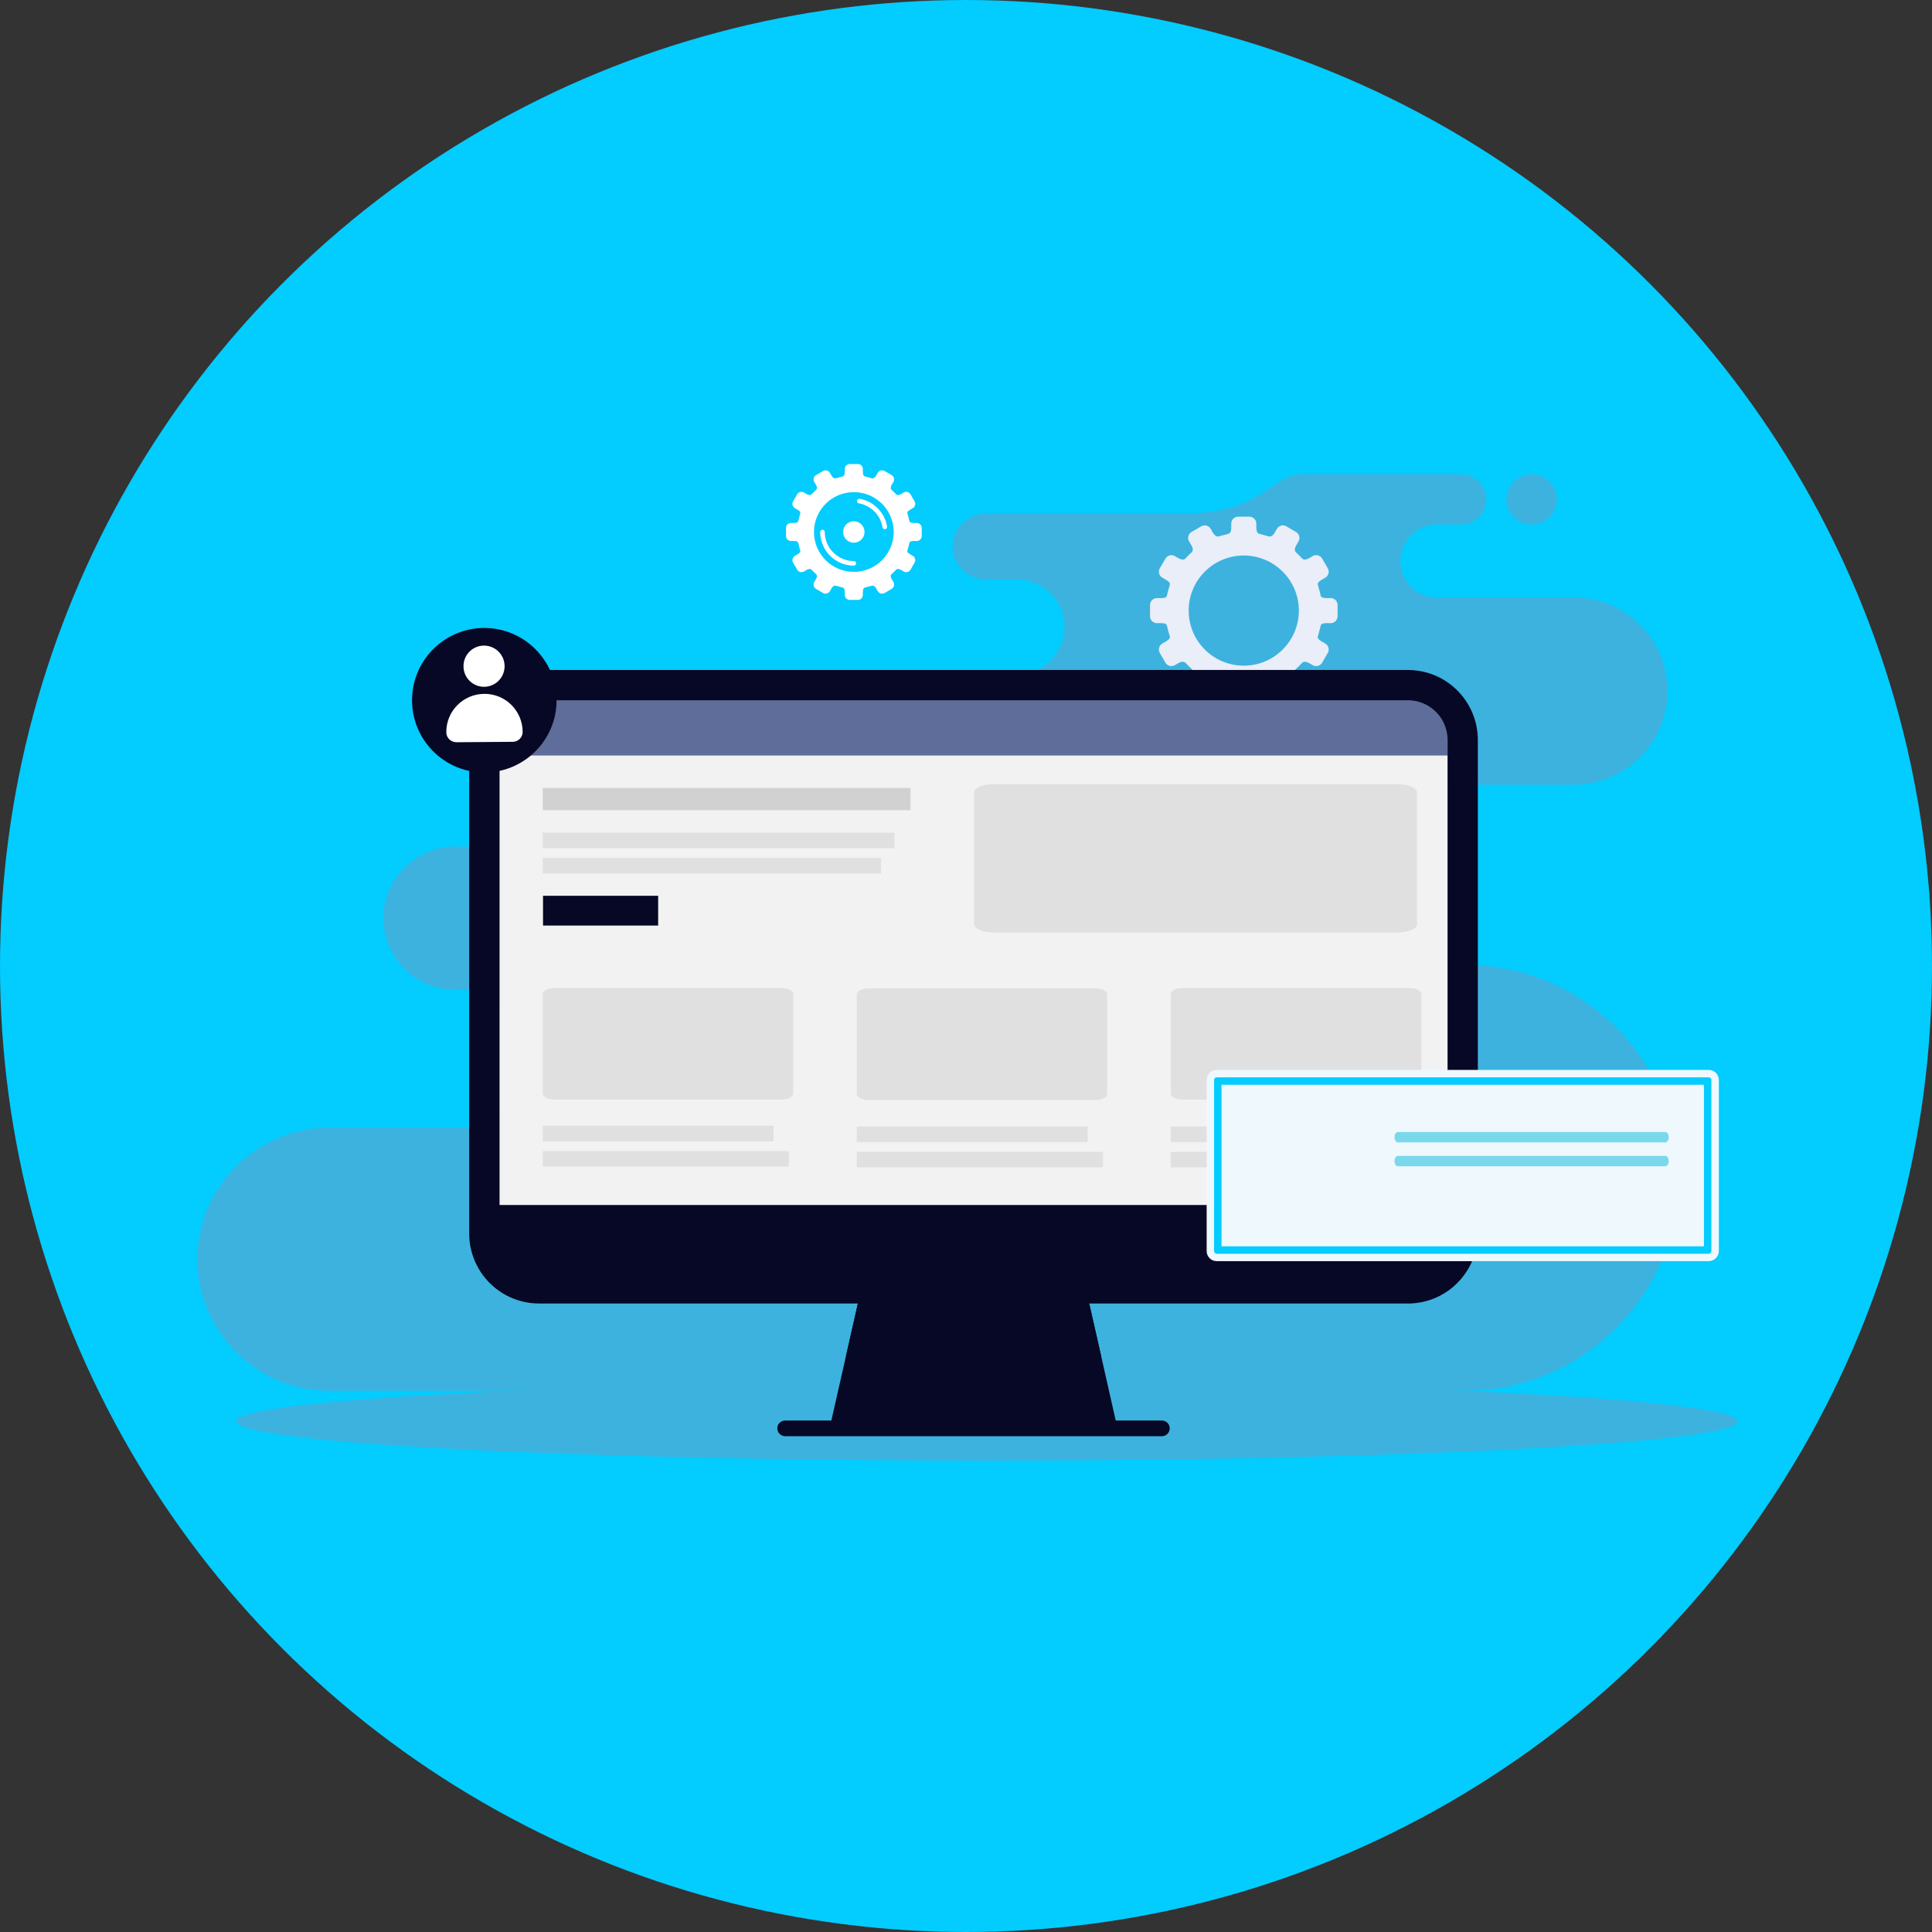
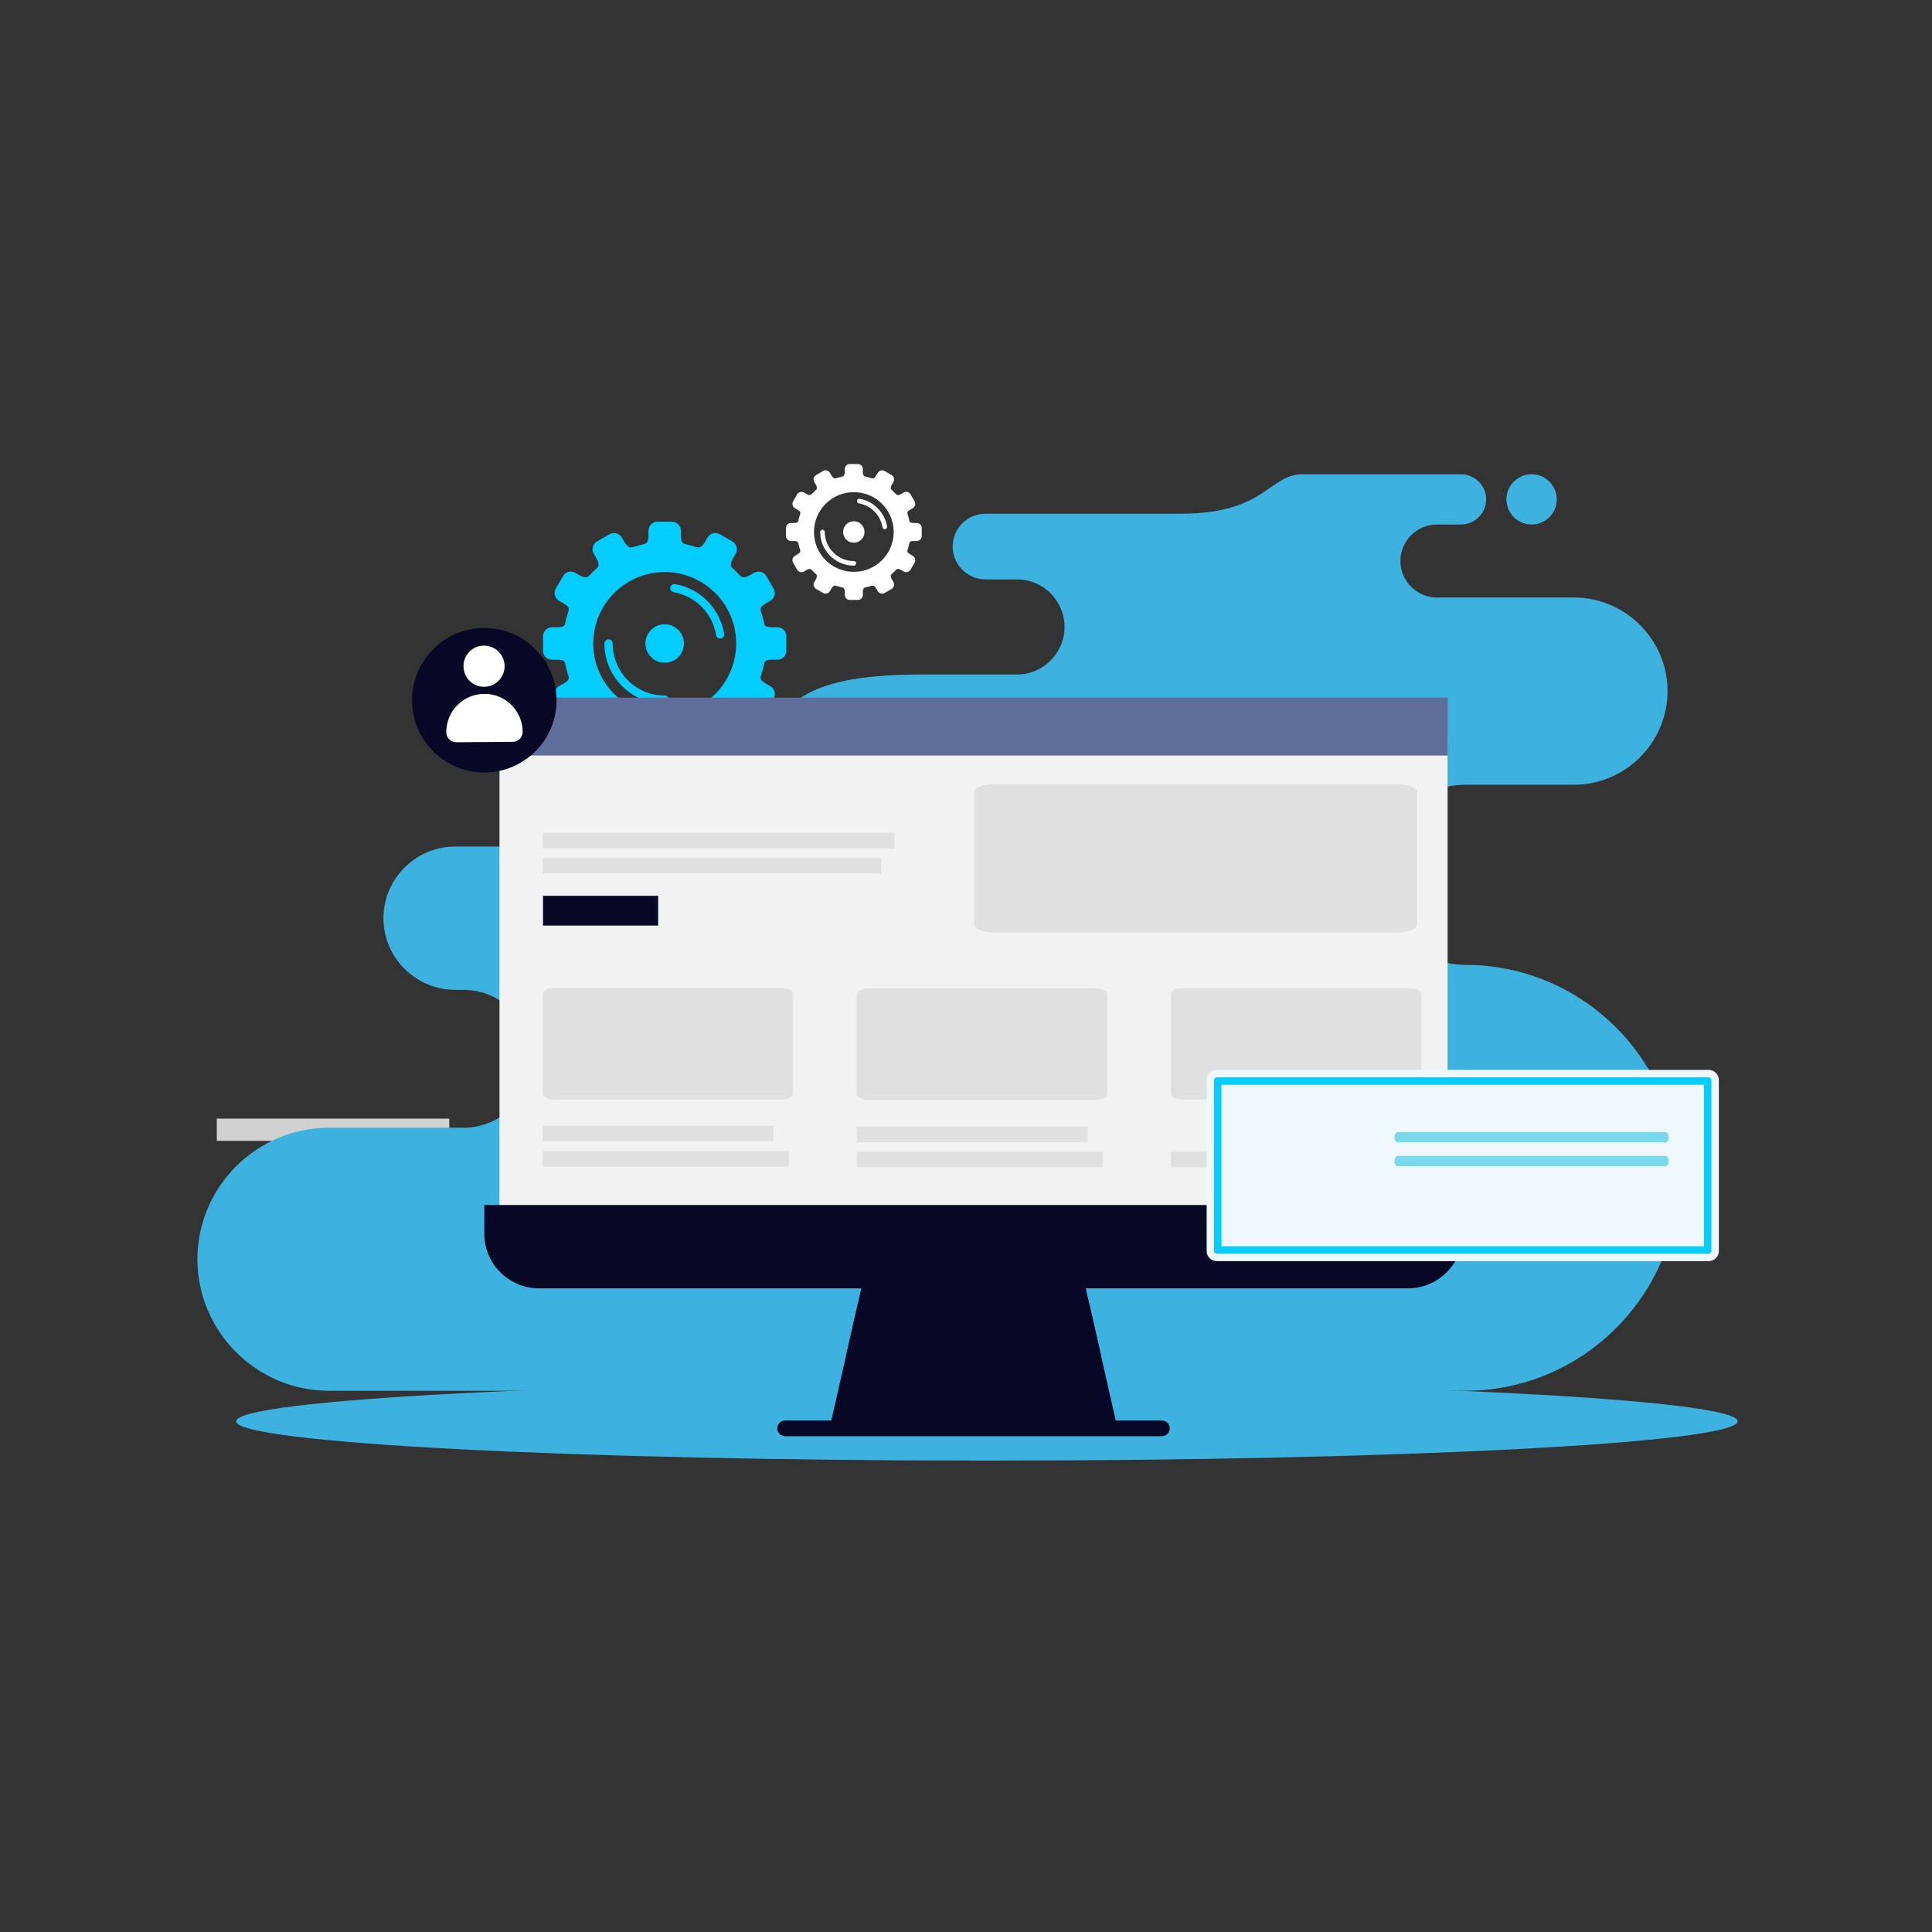
<svg xmlns="http://www.w3.org/2000/svg" id="Layer_2" data-name="Layer 2" viewBox="0 0 1077.28 1077.28">
  <rect x="0" y="0" width="1077.28" height="1077.28" fill="#333333" stroke="none" />
  <defs>
    <style>
      .cls-1 {
        fill: #fff;
      }

      .cls-1, .cls-2, .cls-3, .cls-4, .cls-5, .cls-6, .cls-7, .cls-8, .cls-9, .cls-10, .cls-11, .cls-12, .cls-13, .cls-14 {
        stroke-width: 0px;
      }

      .cls-1, .cls-5, .cls-6, .cls-7, .cls-9, .cls-10, .cls-11, .cls-13, .cls-14 {
        fill-rule: evenodd;
      }

      .cls-2 {
        fill: #5e6d99;
      }

      .cls-3, .cls-13 {
        fill: #e0e0e0;
      }

      .cls-4, .cls-11 {
        fill: #060825;
      }

      .cls-5, .cls-8 {
        fill: #03ccff;
      }

      .cls-6 {
        fill: #7ad8ed;
      }

      .cls-7 {
        fill: #eef8fd;
      }

      .cls-9 {
        fill: #3db2de;
      }

      .cls-10 {
        fill: #f2f2f2;
      }

      .cls-12 {
        fill: #d1d1d1;
      }

      .cls-14 {
        fill: #e9eef8;
      }
    </style>
  </defs>
  <g id="Layer_2-2" data-name="Layer 2">
    <rect class="cls-12" x="120.88" y="623.74" width="129.62" height="12.4" />
    <rect class="cls-12" x="290.89" y="623.74" width="129.62" height="12.4" />
    <rect class="cls-12" x="463.13" y="623.74" width="129.62" height="12.4" />
    <g id="Layer_1-2" data-name="Layer 1-2">
-       <circle class="cls-8" cx="538.64" cy="538.64" r="538.64" />
      <path class="cls-9" d="M854.03,292.47c-7.76,0-14.04-6.27-14.04-14.03s6.28-14,14.04-14,14.03,6.28,14.03,14-6.28,14.03-14.03,14.03h0ZM258.37,628.82h-74.95c-40.34,0-73.34,33-73.34,73.33h0c0,40.35,33,73.34,73.34,73.34h633.76c65.31,0,118.78-53.44,118.78-118.74h0c0-65.31-53.47-118.75-118.78-118.75h0c-27.62,0-50.21-22.62-50.21-50.21h0c0-27.62,22.59-50.21,50.21-50.21h60.44c28.7,0,52.2-23.49,52.2-52.23h0c0-28.7-23.5-52.19-52.2-52.19h-76.42c-11.18,0-20.34-9.16-20.34-20.34h0c0-11.18,9.16-20.34,20.34-20.34h13.45c7.72,0,14.03-6.31,14.03-14.03h0c0-7.68-6.31-14-14.03-14h-88.37c-18.63,0-20.71,21.98-67.74,21.98h-109.04c-10.08,0-18.29,8.23-18.29,18.29h0c0,10.08,8.21,18.34,18.29,18.34h17.58c14.6,0,26.51,11.91,26.51,26.51h0c0,14.58-11.92,26.53-26.51,26.53h-52.9c-71.45,0-81.52,18.66-94.04,55.78-12.52,37.16-77.5,40.14-77.5,40.14h-88.85c-21.98,0-39.98,18-39.98,39.98h0c0,21.98,18,39.93,39.98,39.93h4.57c21.15,0,38.46,17.33,38.46,38.47h0c0,21.15-17.31,38.43-38.46,38.43h.01Z" />
      <path class="cls-5" d="M339.89,297.88l-7.04,4.06c-2.36,1.38-3.16,4.43-1.78,6.81l1.54,2.65c1.81,3.16,1.04,4.57.47,5.11-1.59,1.38-3.02,2.89-4.46,4.4-.44.46-1.79,1.98-5.38-.11l-2.45-1.41c-2.35-1.38-5.4-.57-6.81,1.78l-4.07,7.05c-1.38,2.35-.57,5.4,1.78,6.78l2.45,1.41c3.32,1.95,3.25,2.96,2.81,4.37-.56,1.95-1.21,3.88-1.61,5.93-.4,1.79-.24,3.05-4.76,3.05h-2.8c-2.74,0-4.99,2.25-4.99,5.01v8.12c0,2.71,2.25,4.96,4.99,4.96h2.8c4.52,0,4.35,1.28,4.76,3.09.4,2.01,1.05,3.97,1.61,5.91.44,1.41.51,2.42-2.81,4.35l-2.45,1.41c-2.35,1.38-3.15,4.44-1.78,6.82l4.07,7.01c1.41,2.36,4.46,3.16,6.81,1.79l2.45-1.41c3.59-2.08,4.94-.58,5.38-.11,1.44,1.52,2.87,3.02,4.46,4.43.57.51,1.34,1.92-.47,5.07l-1.54,2.65c-1.38,2.38-.58,5.43,1.78,6.82l7.04,4.08c2.36,1.38,5.41.58,6.79-1.81l1.54-2.65c1.88-3.18,3.69-3.08,4.47-2.82,2.25.71,4.29,1.19,6.62,1.79.83.21,2.27.83,2.27,4.63v2.86c0,2.71,2.25,4.96,5.01,4.96h8.12c2.71,0,4.96-2.25,4.96-4.96v-2.86c0-3.8,1.44-4.42,2.29-4.63,2.32-.6,4.39-1.08,6.6-1.79.78-.26,2.61-.36,4.46,2.82l1.56,2.65c1.37,2.39,4.42,3.19,6.8,1.81l7.02-4.08c2.39-1.39,3.19-4.45,1.82-6.82l-1.55-2.65c-1.85-3.15-1.04-4.56-.46-5.07,1.54-1.41,2.99-2.91,4.46-4.43.44-.47,1.78-1.98,5.33.11l2.45,1.41c2.39,1.38,5.45.57,6.82-1.79l4.1-7.01c1.37-2.38.57-5.43-1.82-6.82l-2.42-1.41c-3.35-1.94-3.26-2.95-2.86-4.35.61-1.95,1.21-3.9,1.65-5.91.38-1.81.2-3.09,4.77-3.09h2.78c2.76,0,4.98-2.25,4.98-4.96v-8.12c0-2.76-2.22-5.01-4.98-5.01h-2.78c-4.57,0-4.39-1.27-4.77-3.05-.44-2.05-1.04-3.99-1.65-5.93-.4-1.41-.49-2.42,2.86-4.37l2.42-1.41c2.39-1.38,3.19-4.43,1.82-6.78l-4.1-7.05c-1.38-2.35-4.43-3.15-6.82-1.78l-2.45,1.41c-3.56,2.09-4.89.57-5.33.11-1.47-1.51-2.92-3.02-4.46-4.4-.58-.53-1.38-1.95.46-5.11l1.55-2.65c1.38-2.38.57-5.43-1.82-6.81l-7.02-4.06c-2.38-1.38-5.43-.57-6.8,1.78l-1.56,2.65c-1.85,3.18-3.68,3.09-4.46,2.81-2.21-.69-4.29-1.17-6.6-1.77-.84-.21-2.29-.81-2.29-4.64v-2.85c0-2.72-2.25-4.97-4.96-4.97h-8.12c-2.76,0-5.01,2.25-5.01,4.97v2.85c0,3.83-1.44,4.43-2.27,4.64-2.33.6-4.37,1.08-6.62,1.77-.77.27-2.58.37-4.47-2.81l-1.54-2.65c-1.38-2.35-4.43-3.15-6.79-1.78h0ZM370.64,348.09c5.91,0,10.71,4.8,10.71,10.74s-4.8,10.71-10.71,10.71-10.74-4.8-10.74-10.71,4.8-10.74,10.74-10.74h0ZM337.01,358.83c0-1.28,1.04-2.32,2.32-2.32s2.29,1.04,2.29,2.32c0,7.98,3.25,15.27,8.49,20.51,5.27,5.27,12.52,8.49,20.54,8.49,1.25,0,2.28,1.04,2.28,2.31s-1.03,2.29-2.28,2.29c-9.3,0-17.68-3.75-23.76-9.83-6.11-6.08-9.87-14.51-9.87-23.77h-.01ZM403.79,353.39c.21,1.23-.64,2.42-1.87,2.61-1.28.21-2.45-.64-2.63-1.88-1-6.11-3.88-11.55-8.02-15.75-4.16-4.19-9.6-7.11-15.68-8.18-1.24-.21-2.08-1.38-1.88-2.62.24-1.28,1.42-2.12,2.65-1.88,7.05,1.2,13.33,4.59,18.12,9.46,4.83,4.86,8.16,11.17,9.29,18.23h.02ZM370.64,318.99c21.98,0,39.83,17.82,39.83,39.84s-17.86,39.81-39.83,39.81-39.84-17.84-39.84-39.81,17.82-39.84,39.84-39.84Z" />
-       <path class="cls-14" d="M669.83,293.48l-5.43,3.15c-1.82,1.04-2.45,3.43-1.38,5.24l1.21,2.05c1.41,2.41.77,3.53.34,3.93-1.21,1.08-2.33,2.25-3.43,3.42-.34.33-1.38,1.52-4.13-.09l-1.92-1.12c-1.81-1.04-4.16-.43-5.23,1.41l-3.15,5.4c-1.04,1.82-.44,4.2,1.41,5.24l1.85,1.1c2.58,1.48,2.51,2.25,2.21,3.37-.47,1.5-.95,2.98-1.28,4.56-.31,1.37-.17,2.36-3.66,2.36h-2.14c-2.12,0-3.86,1.74-3.86,3.86v6.24c0,2.1,1.74,3.86,3.86,3.86h2.14c3.5,0,3.35.97,3.66,2.38.33,1.54.81,3.05,1.28,4.54.3,1.1.36,1.87-2.21,3.38l-1.85,1.08c-1.85,1.07-2.45,3.43-1.41,5.24l3.15,5.43c1.07,1.82,3.42,2.45,5.23,1.38l1.92-1.1c2.74-1.57,3.78-.4,4.13-.07,1.1,1.15,2.22,2.32,3.43,3.38.43.4,1.06,1.52-.34,3.94l-1.21,2.04c-1.07,1.85-.44,4.19,1.38,5.27l5.43,3.12c1.82,1.06,4.16.44,5.24-1.38l1.17-2.04c1.44-2.45,2.86-2.36,3.46-2.2,1.72.57,3.33.91,5.11,1.39.64.16,1.74.62,1.74,3.55v2.21c0,2.12,1.75,3.83,3.86,3.83h6.25c2.11,0,3.86-1.71,3.86-3.83v-2.21c0-2.93,1.1-3.39,1.74-3.55,1.78-.48,3.39-.82,5.11-1.39.6-.16,2.01-.26,3.46,2.2l1.17,2.04c1.08,1.82,3.42,2.45,5.24,1.38l5.43-3.12c1.82-1.08,2.45-3.43,1.38-5.27l-1.18-2.04c-1.41-2.42-.81-3.53-.37-3.94,1.21-1.06,2.33-2.23,3.43-3.38.34-.33,1.38-1.5,4.13.07l1.92,1.1c1.81,1.08,4.16.44,5.24-1.38l3.15-5.43c1.04-1.81.44-4.16-1.41-5.24l-1.85-1.08c-2.58-1.51-2.51-2.28-2.17-3.38.43-1.48.91-2.99,1.24-4.54.3-1.41.17-2.38,3.66-2.38h2.18c2.11,0,3.82-1.76,3.82-3.86v-6.24c0-2.12-1.71-3.86-3.82-3.86h-2.18c-3.5,0-3.37-.99-3.66-2.36-.33-1.58-.81-3.05-1.24-4.56-.33-1.12-.4-1.88,2.17-3.37l1.85-1.1c1.85-1.04,2.45-3.43,1.41-5.24l-3.15-5.4c-1.08-1.85-3.43-2.45-5.24-1.41l-1.92,1.12c-2.74,1.61-3.78.43-4.13.09-1.1-1.17-2.22-2.34-3.43-3.42-.43-.4-1.04-1.52.37-3.93l1.18-2.05c1.07-1.81.44-4.19-1.38-5.24l-5.43-3.15c-1.82-1.08-4.16-.44-5.24,1.38l-1.17,2.04c-1.44,2.48-2.86,2.38-3.46,2.18-1.72-.53-3.33-.9-5.11-1.38-.64-.17-1.74-.64-1.74-3.56v-2.21c0-2.11-1.75-3.83-3.86-3.83h-6.25c-2.11,0-3.86,1.72-3.86,3.83v2.21c0,2.93-1.1,3.4-1.74,3.56-1.78.47-3.39.84-5.11,1.38-.6.2-2.01.3-3.46-2.18l-1.17-2.04c-1.08-1.82-3.42-2.45-5.24-1.38h0ZM693.52,309.75c16.95,0,30.72,13.77,30.72,30.72s-13.77,30.71-30.72,30.71-30.72-13.73-30.72-30.71,13.76-30.72,30.72-30.72Z" />
      <path class="cls-9" d="M550.31,814.43c230.59,0,418.63-9.83,418.63-21.92s-188.05-21.92-418.63-21.92-418.65,9.84-418.65,21.92,188.06,21.92,418.65,21.92Z" />
      <path class="cls-10" d="M807.17,412.6v275.22c0,12.18-9.93,22.11-22.15,22.11h-484.39c-12.18,0-22.12-9.93-22.12-22.11v-275.22c0-12.22,9.94-22.15,22.12-22.15h484.39c5.24,0,10.3,1.85,14.27,5.2,5.03,4.23,7.88,10.4,7.88,16.95h0Z" />
      <polygon class="cls-11" points="622.34 793.02 463.34 793.02 471.63 756.52 485.8 693.93 487.48 686.62 598.21 686.62 599.88 693.93 614.08 756.52 622.34 793.02" />
      <polygon class="cls-11" points="614.08 756.52 471.63 756.52 478.35 726.82 607.34 726.82 614.08 756.52" />
      <g>
-         <rect class="cls-12" x="302.61" y="439.35" width="205.1" height="12.4" />
        <rect class="cls-3" x="302.61" y="464.29" width="196.12" height="8.66" />
        <rect class="cls-3" x="302.61" y="478.4" width="188.64" height="8.66" />
        <rect class="cls-3" x="302.61" y="627.73" width="128.74" height="8.66" />
        <rect class="cls-3" x="302.61" y="641.84" width="137.27" height="8.66" />
        <rect class="cls-3" x="477.72" y="628.16" width="128.74" height="8.66" />
        <rect class="cls-3" x="477.72" y="642.27" width="137.27" height="8.66" />
-         <rect class="cls-3" x="652.83" y="628.16" width="128.74" height="8.66" />
        <rect class="cls-3" x="652.83" y="642.27" width="137.27" height="8.66" />
        <rect class="cls-2" x="270.04" y="389.01" width="537.19" height="32.26" />
        <path class="cls-13" d="M554.59,437.22h224.09c6.33,0,11.43,2.03,11.43,4.56v73.65c0,2.51-5.09,4.54-11.43,4.54h-224.09c-6.33,0-11.43-2.03-11.43-4.54v-73.65c0-2.52,5.09-4.56,11.43-4.56Z" />
        <path class="cls-13" d="M659.29,550.93h126.76c3.58,0,6.46,1.53,6.46,3.42v55.37c0,1.89-2.88,3.42-6.46,3.42h-126.76c-3.58,0-6.46-1.53-6.46-3.42v-55.37c0-1.9,2.88-3.42,6.46-3.42Z" />
        <path class="cls-13" d="M484.18,551.15h126.76c3.58,0,6.46,1.53,6.46,3.42v55.37c0,1.89-2.88,3.42-6.46,3.42h-126.76c-3.58,0-6.46-1.53-6.46-3.42v-55.37c0-1.9,2.88-3.42,6.46-3.42Z" />
        <path class="cls-13" d="M309.08,550.92h126.76c3.58,0,6.46,1.53,6.46,3.42v55.37c0,1.89-2.88,3.42-6.46,3.42h-126.76c-3.58,0-6.46-1.53-6.46-3.42v-55.37c0-1.9,2.88-3.42,6.46-3.42Z" />
        <rect class="cls-4" x="302.79" y="499.49" width="64.19" height="16.6" />
      </g>
-       <path class="cls-11" d="M278.51,412.6c0-12.22,9.94-22.15,22.12-22.15h484.39c5.24,0,10.3,1.85,14.27,5.2,5.03,4.23,7.88,10.4,7.88,16.95v275.22c0,7.64-3.93,14.43-9.86,18.39-3.53,2.39-7.72,3.72-12.29,3.72h-484.39c-1.04,0-2.04-.07-3.05-.2-10.74-1.51-19.07-10.78-19.07-21.92v-275.22h0ZM810.16,382.73c-5.6-4.7-12.41-7.76-19.64-8.76-1.81-.27-3.66-.4-5.5-.4h-484.39c-21.51,0-39.01,17.52-39.01,39.04v275.22c0,11.27,4.83,21.51,12.52,28.63,4.7,4.34,10.41,7.52,16.78,9.16,3.09.81,6.35,1.21,9.71,1.21h485.6c1.21-.03,2.39-.14,3.56-.27,1.94-.24,3.86-.65,5.73-1.14,1.11-.34,2.23-.68,3.29-1.12,1.44-.53,2.82-1.13,4.2-1.85.74-.4,1.44-.81,2.14-1.21h0c2.12-1.26,4.1-2.74,5.91-4.39,5.1-4.59,9-10.5,11.14-17.17.44-1.31.77-2.66,1.04-4,.24-1.14.44-2.29.53-3.42.17-1.48.27-2.95.27-4.43v-275.22c0-11.54-5.07-22.42-13.9-29.87h.02Z" />
      <path class="cls-11" d="M815.63,671.91v15.91c0,16.89-13.72,30.57-30.61,30.57h-484.39c-16.89,0-30.59-13.69-30.59-30.57v-15.91h545.59Z" />
      <path class="cls-11" d="M647.85,800.83h-210.01c-2.42,0-4.41-1.98-4.41-4.39s1.99-4.37,4.41-4.37h210.01c2.41,0,4.39,1.95,4.39,4.37,0,.73-.21,1.44-.5,2.04-.74,1.38-2.21,2.35-3.89,2.35h0Z" />
      <path class="cls-1" d="M458.95,262.64l-3.93,2.27c-1.31.74-1.78,2.45-1,3.8l.87,1.47c1,1.76.57,2.56.26,2.83-.87.81-1.7,1.63-2.51,2.47-.24.24-.97,1.12-2.99-.05l-1.34-.81c-1.34-.75-3.05-.31-3.82,1l-2.25,3.92c-.77,1.31-.33,3.02.97,3.8l1.38.81c1.85,1.06,1.81,1.65,1.58,2.42-.34,1.1-.67,2.18-.91,3.31-.24.98-.13,1.72-2.65,1.72h-1.57c-1.51,0-2.78,1.25-2.78,2.78v4.54c0,1.5,1.27,2.74,2.78,2.74h1.57c2.52,0,2.42.75,2.65,1.76.24,1.1.57,2.21.91,3.29.23.78.27,1.34-1.58,2.42l-1.38.81c-1.3.77-1.74,2.48-.97,3.79l2.25,3.93c.77,1.3,2.48,1.78,3.82,1l1.34-.81c2.02-1.15,2.76-.3,2.99-.07.81.84,1.64,1.72,2.51,2.48.31.27.74,1.07-.26,2.82l-.87,1.48c-.77,1.34-.31,3.04,1,3.82l3.93,2.27c1.31.75,3.02.31,3.79-1l.87-1.5c1.01-1.78,2.05-1.72,2.48-1.55,1.24.38,2.39.64,3.69.98.47.13,1.28.46,1.28,2.58v1.57c0,1.55,1.25,2.78,2.75,2.78h4.57c1.5,0,2.75-1.23,2.75-2.78v-1.57c0-2.12.81-2.45,1.28-2.58,1.31-.34,2.45-.6,3.69-.98.44-.17,1.48-.23,2.48,1.55l.87,1.5c.78,1.31,2.48,1.76,3.8,1l3.92-2.27c1.31-.78,1.79-2.48,1-3.82l-.86-1.48c-1.01-1.75-.59-2.55-.27-2.82.87-.77,1.72-1.64,2.52-2.48.22-.24.97-1.08,2.98.07l1.34.81c1.35.77,3.05.3,3.83-1l2.25-3.93c.77-1.31.34-3.02-.97-3.79l-1.38-.81c-1.85-1.08-1.81-1.64-1.57-2.42.33-1.08.66-2.19.9-3.29.21-1,.14-1.76,2.66-1.76h1.57c1.51,0,2.79-1.24,2.79-2.74v-4.54c0-1.54-1.28-2.78-2.79-2.78h-1.57c-2.52,0-2.45-.74-2.66-1.72-.24-1.13-.56-2.21-.9-3.31-.24-.77-.27-1.35,1.57-2.42l1.38-.81c1.31-.78,1.74-2.48.97-3.8l-2.25-3.92c-.77-1.31-2.48-1.76-3.83-1l-1.34.81c-2.01,1.17-2.76.3-2.98.05-.81-.84-1.65-1.66-2.52-2.47-.31-.27-.74-1.08.27-2.83l.86-1.47c.78-1.35.31-3.05-1-3.8l-3.92-2.27c-1.31-.78-3.02-.34-3.8,1l-.87,1.47c-1,1.79-2.04,1.72-2.48,1.59-1.24-.4-2.38-.68-3.69-1-.47-.14-1.28-.48-1.28-2.59v-1.58c0-1.54-1.25-2.78-2.75-2.78h-4.57c-1.5,0-2.75,1.25-2.75,2.78v1.58c0,2.11-.81,2.45-1.28,2.59-1.3.33-2.45.6-3.69,1-.43.13-1.47.21-2.48-1.59l-.87-1.47c-.77-1.35-2.48-1.79-3.79-1h0ZM476.09,290.66c3.3,0,5.98,2.67,5.98,5.97s-2.68,5.98-5.98,5.98-5.97-2.65-5.97-5.98,2.67-5.97,5.97-5.97h0ZM457.34,296.63c0-.7.57-1.28,1.27-1.28s1.28.58,1.28,1.28c0,4.47,1.82,8.53,4.77,11.45,2.92,2.95,6.98,4.76,11.44,4.76.71,0,1.28.57,1.28,1.28s-.57,1.28-1.28,1.28c-5.16,0-9.86-2.12-13.26-5.51-3.38-3.38-5.49-8.09-5.49-13.26h0ZM494.63,293.61c.09.71-.36,1.34-1.08,1.48-.7.09-1.34-.37-1.48-1.08-.53-3.39-2.14-6.44-4.46-8.76-2.31-2.35-5.33-3.99-8.72-4.6-.7-.11-1.18-.77-1.03-1.44.1-.71.77-1.17,1.47-1.08,3.94.71,7.42,2.58,10.1,5.3,2.69,2.73,4.57,6.25,5.21,10.18h-.01ZM476.09,274.42c12.3,0,22.23,9.93,22.23,22.21s-9.93,22.23-22.23,22.23-22.21-9.93-22.21-22.23,9.94-22.21,22.21-22.21Z" />
      <path class="cls-7" d="M958.43,697.6v-95.4c0-3.12-2.55-5.62-5.65-5.62h-274.34c-3.1,0-5.61,2.54-5.61,5.62v95.4c0,3.11,2.51,5.61,5.61,5.61h274.34c3.1,0,5.65-2.5,5.65-5.61h0Z" />
      <path class="cls-5" d="M954.27,697.6v-95.4c0-.83-.67-1.49-1.49-1.49h-274.34c-.8,0-1.47.66-1.47,1.49v95.4c0,.82.67,1.48,1.47,1.48h274.34c.82,0,1.49-.66,1.49-1.48h0ZM950.12,694.94h-269.02v-90.09h269.02v90.09h0Z" />
      <path class="cls-6" d="M779.42,631.22h149.19c1.03,0,1.86,1.29,1.86,2.88h0c0,1.59-.83,2.89-1.86,2.89h-149.19c-1.02,0-1.85-1.3-1.85-2.89h0c0-1.59.83-2.88,1.85-2.88Z" />
      <path class="cls-6" d="M779.42,644.53h149.19c1.03,0,1.86,1.29,1.86,2.88h0c0,1.59-.83,2.89-1.86,2.89h-149.19c-1.02,0-1.85-1.3-1.85-2.89h0c0-1.59.83-2.88,1.85-2.88Z" />
      <path class="cls-11" d="M310.34,390.19c.15,22.23-17.75,40.38-40.02,40.56-22.25.15-40.4-17.75-40.57-39.99-.14-22.27,17.76-40.43,39.99-40.61,22.27-.14,40.43,17.77,40.61,40.04h0Z" />
      <path class="cls-1" d="M281.36,371.38c.06,6.34-5.01,11.52-11.41,11.58-6.32.03-11.47-5.07-11.5-11.4-.08-6.35,5.03-11.54,11.36-11.57,6.35-.04,11.51,5.07,11.55,11.39h0Z" />
      <path class="cls-1" d="M269.98,386.9h0c-11.73.07-21.23,9.65-21.12,21.44,0,3.08,2.54,5.53,5.66,5.53l31.38-.23c3.1,0,5.57-2.55,5.53-5.62-.08-11.76-9.65-21.23-21.45-21.13h0Z" />
    </g>
  </g>
</svg>